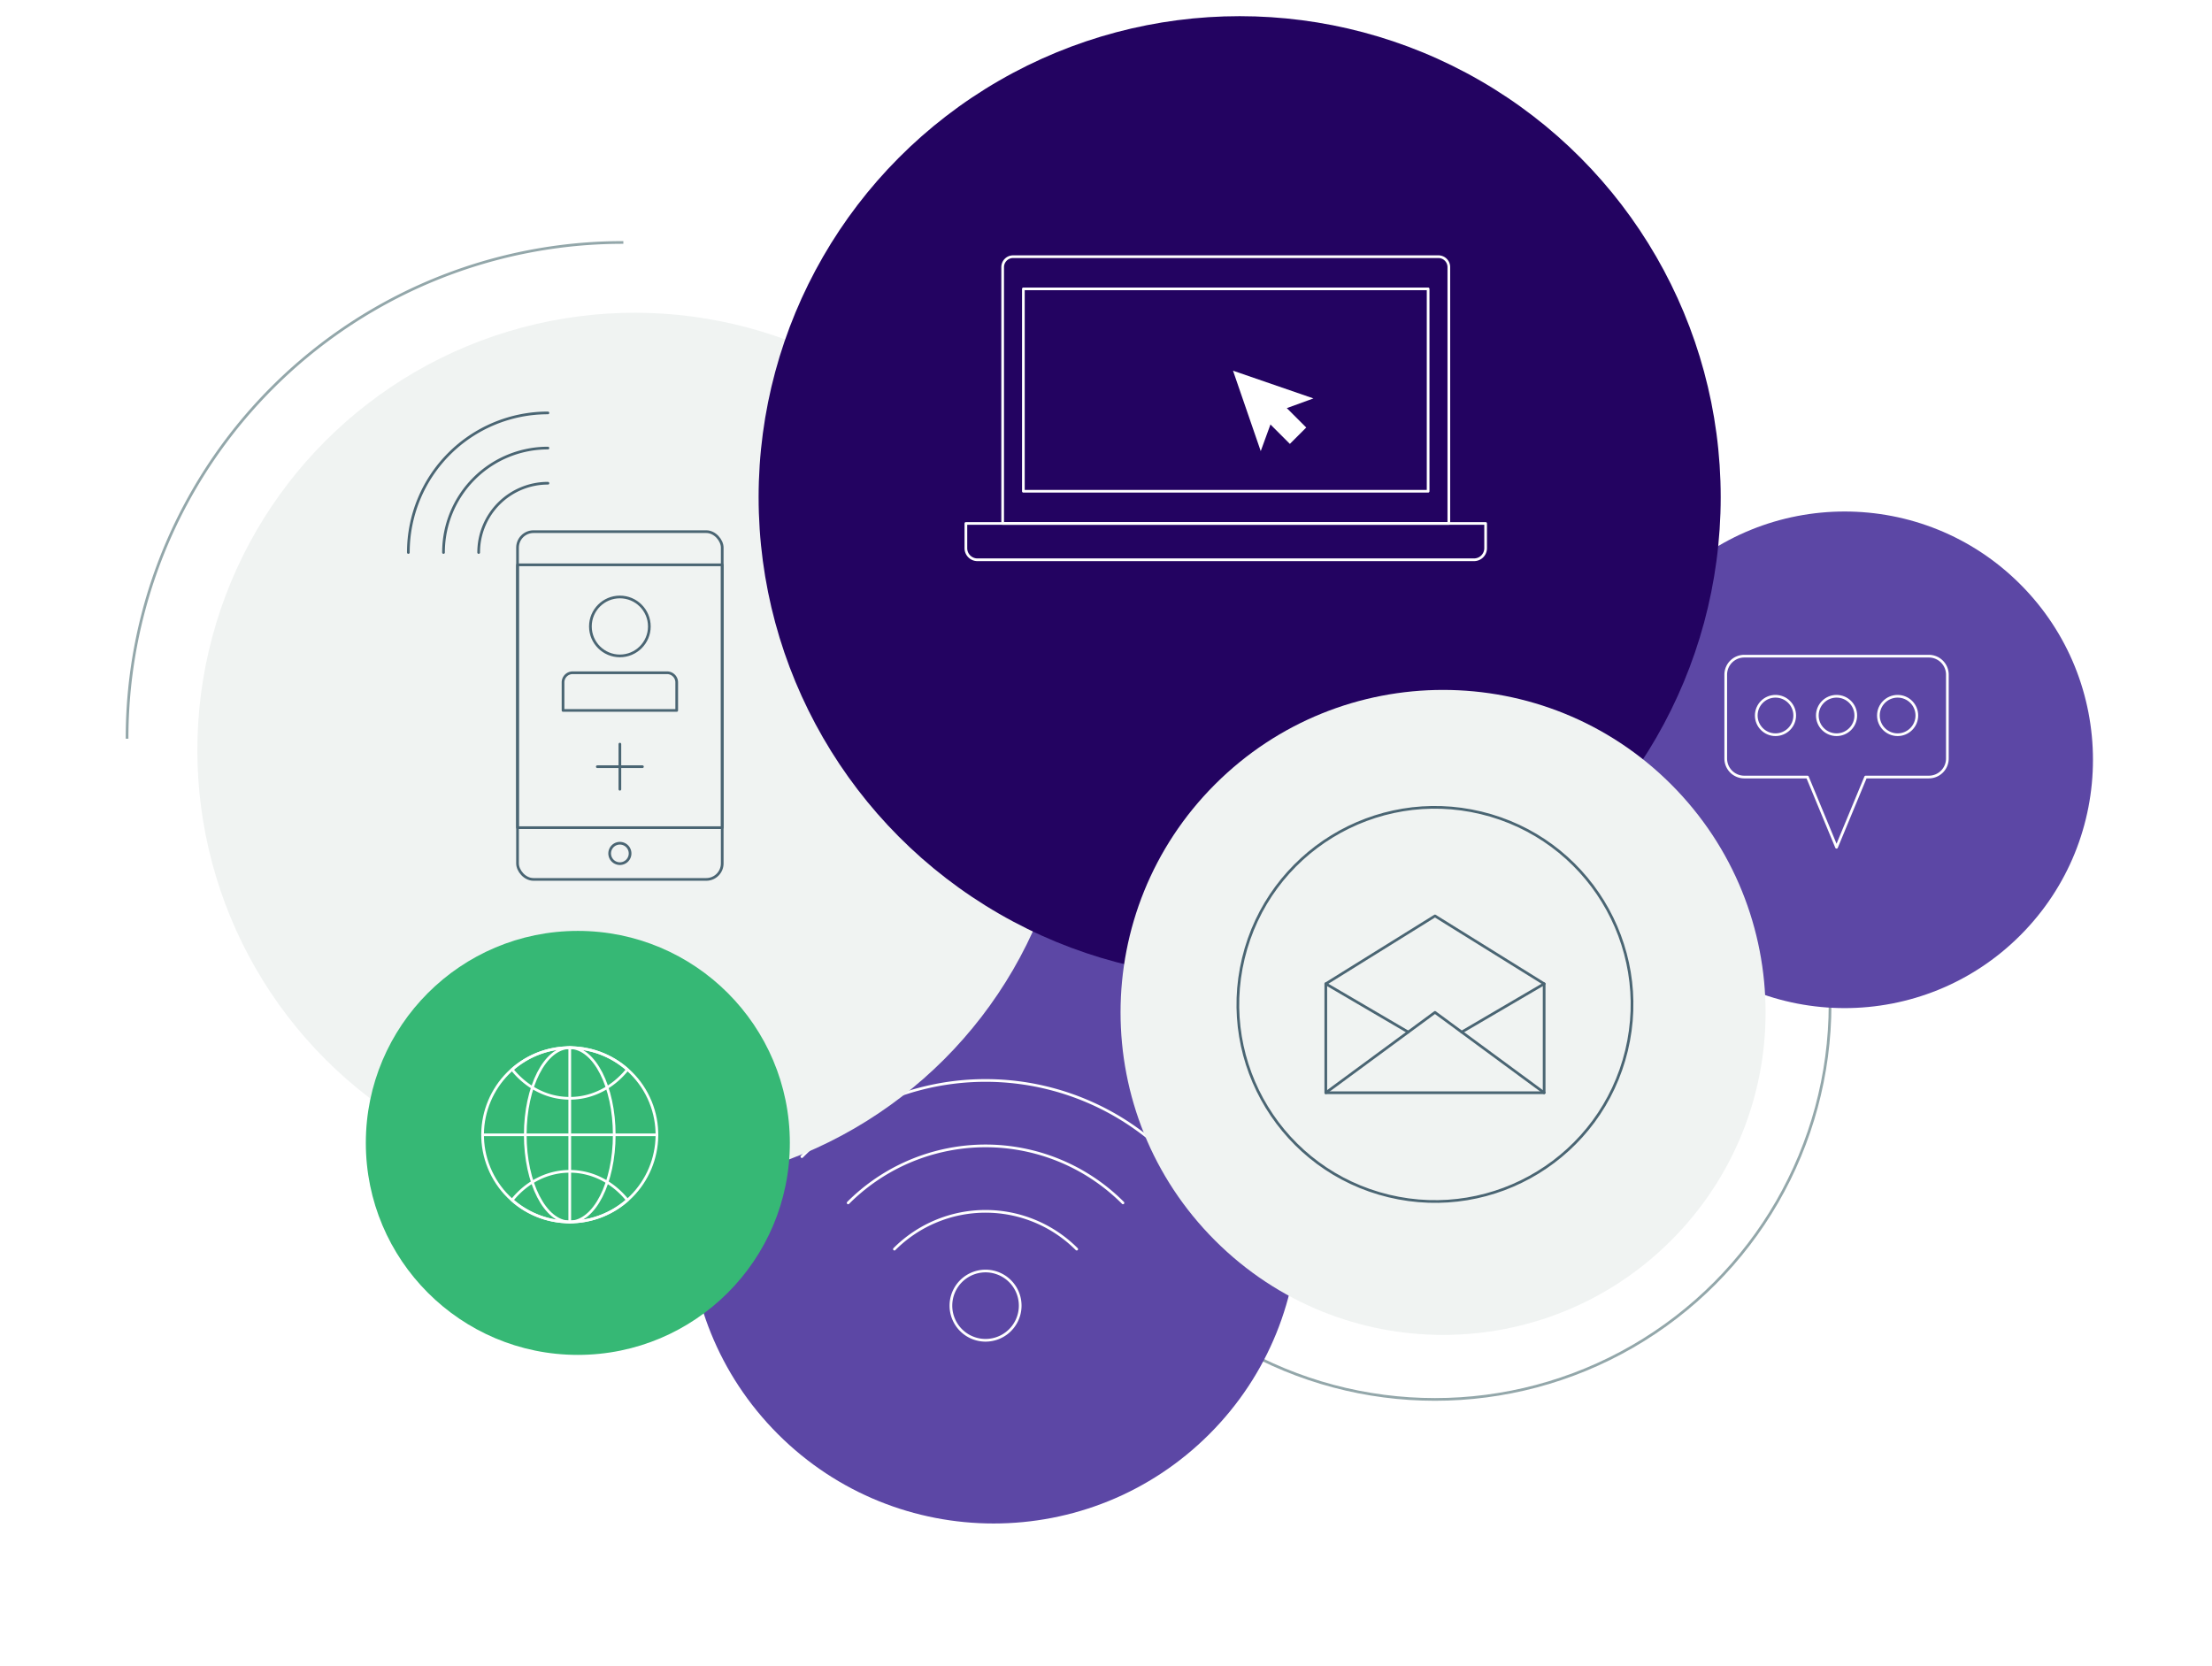
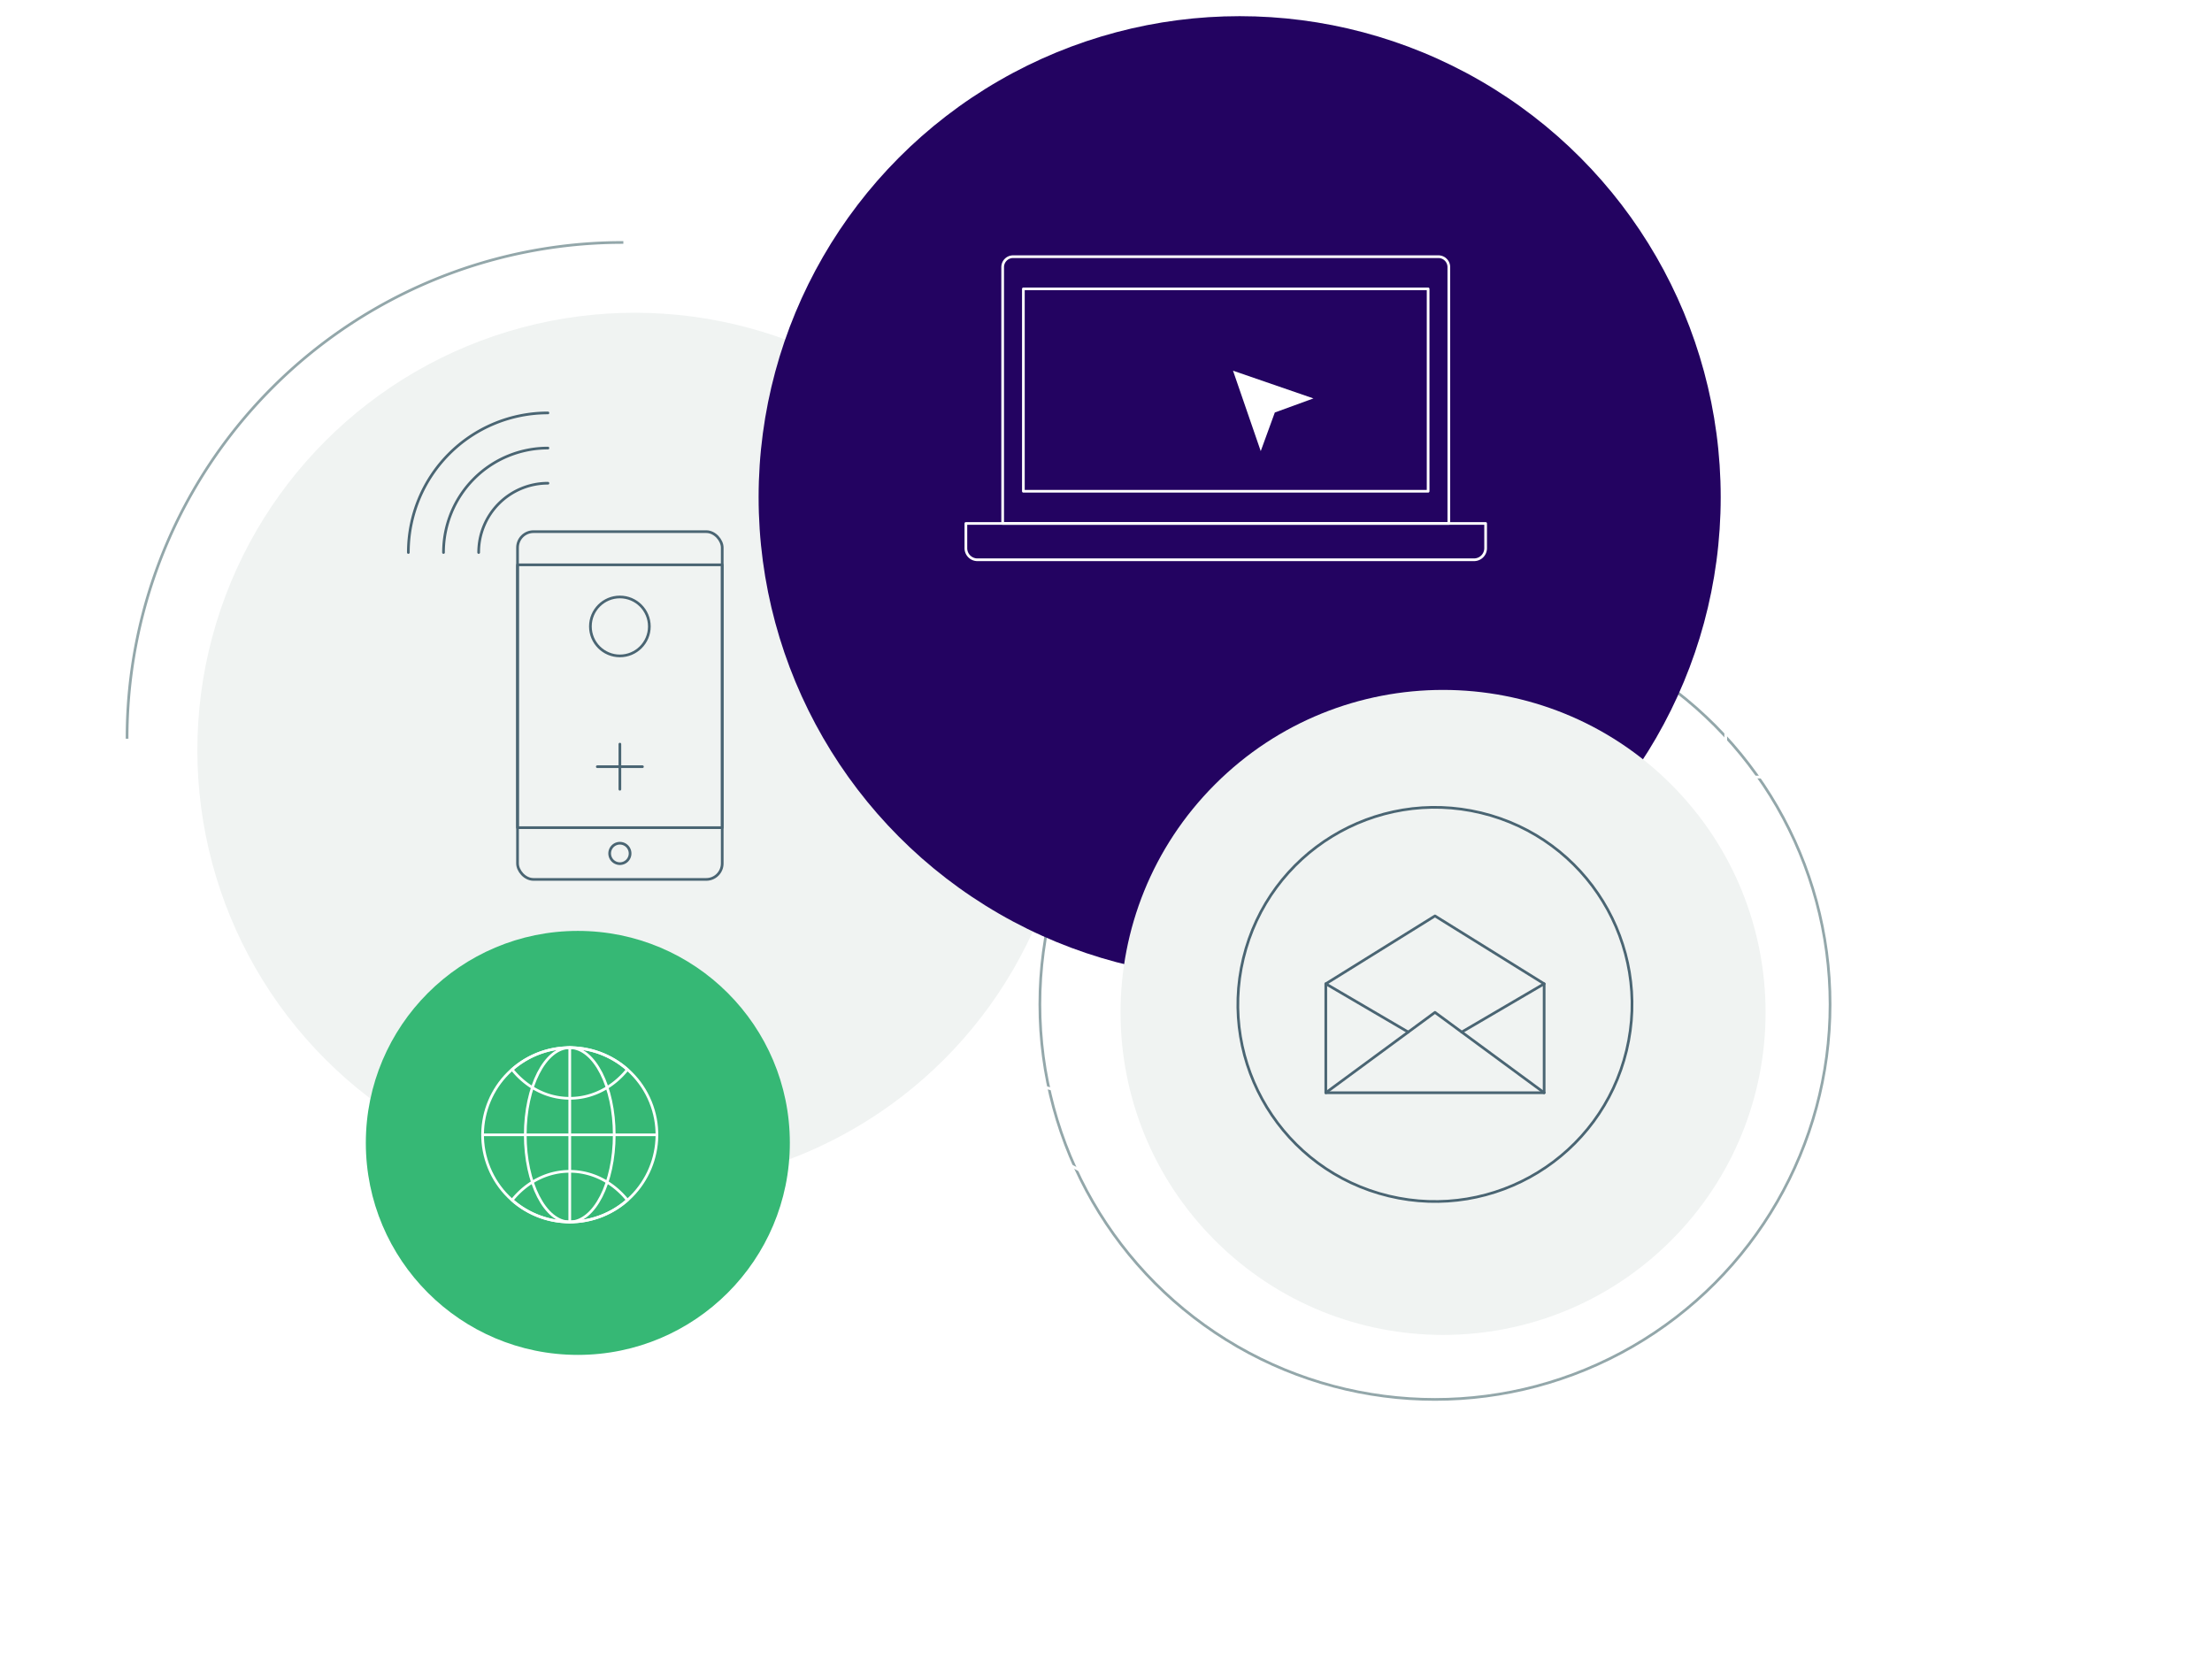
<svg xmlns="http://www.w3.org/2000/svg" width="820.023" height="617.65" viewBox="0 0 820.023 617.65">
  <defs>
    <filter id="Ellipse_2" x="202.454" y="285.833" width="331.817" height="331.817" filterUnits="userSpaceOnUse">
      <feOffset dx="3" dy="3" input="SourceAlpha" />
      <feGaussianBlur stdDeviation="2" result="blur" />
      <feFlood flood-color="#a0a2a7" flood-opacity="0.749" />
      <feComposite operator="in" in2="blur" />
      <feComposite in="SourceGraphic" />
    </filter>
    <filter id="Ellipse_3" x="0" y="42.783" width="470.646" height="470.646" filterUnits="userSpaceOnUse">
      <feOffset dx="3" dy="3" input="SourceAlpha" />
      <feGaussianBlur stdDeviation="2" result="blur-2" />
      <feFlood flood-color="#a0a2a7" flood-opacity="0.749" />
      <feComposite operator="in" in2="blur-2" />
      <feComposite in="SourceGraphic" />
    </filter>
    <filter id="Ellipse_5" x="129.623" y="339.119" width="169.188" height="169.188" filterUnits="userSpaceOnUse">
      <feOffset dx="3" dy="3" input="SourceAlpha" />
      <feGaussianBlur stdDeviation="2" result="blur-3" />
      <feFlood flood-color="#a0a2a7" flood-opacity="0.749" />
      <feComposite operator="in" in2="blur-3" />
      <feComposite in="SourceGraphic" />
    </filter>
    <filter id="Ellipse_6" x="547.657" y="145.504" width="272.366" height="272.367" filterUnits="userSpaceOnUse">
      <feOffset dx="3" dy="3" input="SourceAlpha" />
      <feGaussianBlur stdDeviation="2" result="blur-4" />
      <feFlood flood-color="#a0a2a7" flood-opacity="0.749" />
      <feComposite operator="in" in2="blur-4" />
      <feComposite in="SourceGraphic" />
    </filter>
    <filter id="Ellipse_7" x="275.23" y="0" width="368.663" height="368.663" filterUnits="userSpaceOnUse">
      <feOffset dx="3" dy="3" input="SourceAlpha" />
      <feGaussianBlur stdDeviation="2" result="blur-5" />
      <feFlood flood-color="#a0a2a7" flood-opacity="0.749" />
      <feComposite operator="in" in2="blur-5" />
      <feComposite in="SourceGraphic" />
    </filter>
    <filter id="Ellipse_8" x="359.878" y="200.254" width="350.175" height="350.175" filterUnits="userSpaceOnUse">
      <feOffset dx="3" dy="3" input="SourceAlpha" />
      <feGaussianBlur stdDeviation="2" result="blur-6" />
      <feFlood flood-color="#a0a2a7" flood-opacity="0.749" />
      <feComposite operator="in" in2="blur-6" />
      <feComposite in="SourceGraphic" />
    </filter>
  </defs>
  <g id="Group_522" data-name="Group 522" transform="translate(-178.151 -2166.174)">
    <path id="Path_509" data-name="Path 509" d="M225.257,2440.044a183.786,183.786,0,0,1,183.981-183.981" fill="none" stroke="#93a7aa" stroke-miterlimit="10" stroke-width="1" />
    <circle id="Ellipse_1" data-name="Ellipse 1" cx="146.471" cy="146.471" r="146.471" transform="translate(563.646 2392.044)" fill="none" stroke="#93a7aa" stroke-miterlimit="10" stroke-width="1" />
    <g transform="matrix(1, 0, 0, 1, 178.15, 2166.17)" filter="url(#Ellipse_2)">
-       <circle id="Ellipse_2-2" data-name="Ellipse 2" cx="113.072" cy="113.072" r="113.072" transform="translate(205.45 448.74) rotate(-45)" fill="#5c47a5" />
-     </g>
+       </g>
    <g id="Group_510" data-name="Group 510">
      <path id="Path_510" data-name="Path 510" d="M556.353,2650.222a12.841,12.841,0,1,1-3.761-9.078A12.8,12.8,0,0,1,556.353,2650.222Z" fill="none" stroke="#fff" stroke-linecap="round" stroke-linejoin="round" stroke-width="1" />
      <path id="Path_511" data-name="Path 511" d="M509.722,2629.269a47.748,47.748,0,0,1,67.584,0" fill="none" stroke="#fff" stroke-linecap="round" stroke-linejoin="round" stroke-width="1" />
      <path id="Path_512" data-name="Path 512" d="M492.574,2612.121a71.978,71.978,0,0,1,101.88,0" fill="none" stroke="#fff" stroke-linecap="round" stroke-linejoin="round" stroke-width="1" />
      <path id="Path_513" data-name="Path 513" d="M475.425,2594.973a96.209,96.209,0,0,1,136.177,0" fill="none" stroke="#fff" stroke-linecap="round" stroke-linejoin="round" stroke-width="1" />
    </g>
    <g transform="matrix(1, 0, 0, 1, 178.15, 2166.17)" filter="url(#Ellipse_3)">
      <circle id="Ellipse_3-2" data-name="Ellipse 3" cx="162.156" cy="162.156" r="162.156" transform="translate(3 275.11) rotate(-45)" fill="#f0f3f2" />
    </g>
    <g id="Group_514" data-name="Group 514">
      <g id="Group_511" data-name="Group 511">
        <rect id="Rectangle_27" data-name="Rectangle 27" width="75.885" height="128.927" rx="5.92" transform="translate(370.006 2363.276)" fill="none" stroke="#4a6573" stroke-linecap="round" stroke-linejoin="round" stroke-width="1" />
        <rect id="Rectangle_28" data-name="Rectangle 28" width="75.885" height="97.433" transform="translate(370.006 2375.578)" fill="none" stroke="#4a6573" stroke-linecap="round" stroke-linejoin="round" stroke-width="1" />
        <path id="Path_514" data-name="Path 514" d="M411.732,2482.573a3.783,3.783,0,1,1-3.784-3.784A3.783,3.783,0,0,1,411.732,2482.573Z" fill="none" stroke="#4a6573" stroke-linecap="round" stroke-linejoin="round" stroke-width="1" />
      </g>
      <g id="Group_512" data-name="Group 512">
-         <path id="Rectangle_29" data-name="Rectangle 29" d="M3.575,0H38.569a3.575,3.575,0,0,1,3.575,3.575V13.966a0,0,0,0,1,0,0H0a0,0,0,0,1,0,0V3.575A3.575,3.575,0,0,1,3.575,0Z" transform="translate(386.876 2415.585)" fill="none" stroke="#4a6573" stroke-linecap="round" stroke-linejoin="round" stroke-width="1" />
        <circle id="Ellipse_4" data-name="Ellipse 4" cx="10.926" cy="10.926" r="10.926" transform="translate(397.022 2387.49)" fill="none" stroke="#4a6573" stroke-linecap="round" stroke-linejoin="round" stroke-width="1" />
      </g>
      <g id="Group_513" data-name="Group 513">
        <line id="Line_1" data-name="Line 1" y2="16.74" transform="translate(407.948 2442.039)" fill="none" stroke="#4a6573" stroke-linecap="round" stroke-linejoin="round" stroke-width="1" />
        <line id="Line_2" data-name="Line 2" x1="16.74" transform="translate(399.578 2450.409)" fill="none" stroke="#4a6573" stroke-linecap="round" stroke-linejoin="round" stroke-width="1" />
      </g>
    </g>
    <g transform="matrix(1, 0, 0, 1, 178.15, 2166.17)" filter="url(#Ellipse_5)">
      <circle id="Ellipse_5-2" data-name="Ellipse 5" cx="78.594" cy="78.594" r="78.594" transform="translate(132.62 342.12)" fill="#36b875" />
    </g>
    <g transform="matrix(1, 0, 0, 1, 178.15, 2166.17)" filter="url(#Ellipse_6)">
-       <circle id="Ellipse_6-2" data-name="Ellipse 6" cx="92.053" cy="92.053" r="92.053" transform="translate(550.66 278.69) rotate(-45)" fill="#5c47a5" />
-     </g>
+       </g>
    <g transform="matrix(1, 0, 0, 1, 178.15, 2166.17)" filter="url(#Ellipse_7)">
      <circle id="Ellipse_7-2" data-name="Ellipse 7" cx="178.331" cy="178.331" r="178.331" transform="translate(278.23 3)" fill="#230361" />
    </g>
    <g transform="matrix(1, 0, 0, 1, 178.15, 2166.17)" filter="url(#Ellipse_8)">
      <circle id="Ellipse_8-2" data-name="Ellipse 8" cx="119.563" cy="119.563" r="119.563" transform="translate(362.88 372.34) rotate(-45)" fill="#f0f3f2" />
    </g>
    <g id="Group_515" data-name="Group 515">
      <circle id="Ellipse_9" data-name="Ellipse 9" cx="32.309" cy="32.309" r="32.309" transform="translate(347.235 2569.211) rotate(-22.241)" fill="none" stroke="#fff" stroke-linecap="round" stroke-linejoin="round" stroke-width="1" />
      <ellipse id="Ellipse_10" data-name="Ellipse 10" cx="16.494" cy="32.309" rx="16.494" ry="32.309" transform="translate(372.874 2554.578)" fill="none" stroke="#fff" stroke-linecap="round" stroke-linejoin="round" stroke-width="1" />
      <line id="Line_3" data-name="Line 3" y2="64.618" transform="translate(389.368 2554.578)" fill="none" stroke="#fff" stroke-linecap="round" stroke-linejoin="round" stroke-width="1" />
      <line id="Line_4" data-name="Line 4" x2="64.618" transform="translate(357.06 2586.887)" fill="none" stroke="#fff" stroke-linecap="round" stroke-linejoin="round" stroke-width="1" />
      <path id="Path_515" data-name="Path 515" d="M389.368,2619.2a32.149,32.149,0,0,0,21.358-8.11c-5.275-6.535-12.877-10.666-21.358-10.666s-16.082,4.131-21.356,10.666A32.144,32.144,0,0,0,389.368,2619.2Z" fill="none" stroke="#fff" stroke-linecap="round" stroke-linejoin="round" stroke-width="1" />
      <path id="Path_516" data-name="Path 516" d="M389.368,2554.578a32.149,32.149,0,0,0-21.356,8.11c5.274,6.535,12.875,10.666,21.356,10.666s16.083-4.131,21.358-10.666A32.154,32.154,0,0,0,389.368,2554.578Z" fill="none" stroke="#fff" stroke-linecap="round" stroke-linejoin="round" stroke-width="1" />
    </g>
    <g id="Group_517" data-name="Group 517">
      <path id="Path_517" data-name="Path 517" d="M893.211,2409.438h-68.44a6.864,6.864,0,0,0-6.863,6.864v31.082a6.863,6.863,0,0,0,6.863,6.863H848.2l10.788,26.037,10.788-26.037h23.432a6.863,6.863,0,0,0,6.863-6.863V2416.3A6.864,6.864,0,0,0,893.211,2409.438Z" fill="none" stroke="#fff" stroke-linecap="round" stroke-linejoin="round" stroke-width="1" />
      <g id="Group_516" data-name="Group 516">
-         <circle id="Ellipse_11" data-name="Ellipse 11" cx="7.127" cy="7.127" r="7.127" transform="translate(829.226 2424.303)" fill="none" stroke="#fff" stroke-linecap="round" stroke-linejoin="round" stroke-width="1" />
        <circle id="Ellipse_12" data-name="Ellipse 12" cx="7.127" cy="7.127" r="7.127" transform="translate(851.864 2424.303)" fill="none" stroke="#fff" stroke-linecap="round" stroke-linejoin="round" stroke-width="1" />
        <circle id="Ellipse_13" data-name="Ellipse 13" cx="7.127" cy="7.127" r="7.127" transform="translate(874.503 2424.303)" fill="none" stroke="#fff" stroke-linecap="round" stroke-linejoin="round" stroke-width="1" />
      </g>
    </g>
    <g id="Group_519" data-name="Group 519">
-       <path id="Rectangle_30" data-name="Rectangle 30" d="M3.867,0H161.531A3.867,3.867,0,0,1,165.4,3.867V98.9a0,0,0,0,1,0,0H0a0,0,0,0,1,0,0V3.867A3.867,3.867,0,0,1,3.867,0Z" transform="translate(549.857 2261.337)" fill="none" stroke="#fff" stroke-linecap="round" stroke-linejoin="round" stroke-width="1" />
+       <path id="Rectangle_30" data-name="Rectangle 30" d="M3.867,0H161.531A3.867,3.867,0,0,1,165.4,3.867V98.9H0a0,0,0,0,1,0,0V3.867A3.867,3.867,0,0,1,3.867,0Z" transform="translate(549.857 2261.337)" fill="none" stroke="#fff" stroke-linecap="round" stroke-linejoin="round" stroke-width="1" />
      <rect id="Rectangle_31" data-name="Rectangle 31" width="150.052" height="75.026" transform="translate(557.53 2273.272)" fill="none" stroke="#fff" stroke-linecap="round" stroke-linejoin="round" stroke-width="1" />
      <path id="Rectangle_32" data-name="Rectangle 32" d="M0,0H192.68a0,0,0,0,1,0,0V9.172a4.293,4.293,0,0,1-4.293,4.293H4.293A4.293,4.293,0,0,1,0,9.172V0A0,0,0,0,1,0,0Z" transform="translate(536.216 2360.234)" fill="none" stroke="#fff" stroke-linecap="round" stroke-linejoin="round" stroke-width="1" />
      <g id="Group_518" data-name="Group 518">
-         <rect id="Rectangle_33" data-name="Rectangle 33" width="8.578" height="15.279" transform="translate(645.524 2319.939) rotate(-44.999)" fill="#fff" />
        <path id="Path_518" data-name="Path 518" d="M650.747,2319.1l-5.22,14.318-10.28-29.819,29.819,10.28Z" fill="#fff" />
      </g>
    </g>
    <g id="Group_520" data-name="Group 520">
      <path id="Path_519" data-name="Path 519" d="M750.589,2571.288H669.644V2530.9l40.473-25.159,40.473,25.159Z" fill="none" stroke="#4a6573" stroke-linecap="round" stroke-linejoin="round" stroke-width="1" />
      <path id="Path_520" data-name="Path 520" d="M669.644,2571.288l40.473-29.794,40.473,29.794" fill="none" stroke="#4a6573" stroke-linecap="round" stroke-linejoin="round" stroke-width="1" />
      <line id="Line_5" data-name="Line 5" x2="30.557" y2="17.893" transform="translate(669.644 2530.901)" fill="none" stroke="#4a6573" stroke-linecap="round" stroke-linejoin="round" stroke-width="1" />
      <line id="Line_6" data-name="Line 6" y1="17.893" x2="30.557" transform="translate(720.033 2530.901)" fill="none" stroke="#4a6573" stroke-linecap="round" stroke-linejoin="round" stroke-width="1" />
    </g>
    <circle id="Ellipse_14" data-name="Ellipse 14" cx="73.07" cy="73.07" r="73.07" transform="matrix(0.234, -0.972, 0.972, 0.234, 621.986, 2592.472)" fill="none" stroke="#4a6573" stroke-linecap="round" stroke-linejoin="round" stroke-width="1" />
    <g id="Group_521" data-name="Group 521">
      <path id="Path_521" data-name="Path 521" d="M355.6,2371a25.657,25.657,0,0,1,25.68-25.68" fill="none" stroke="#4a6573" stroke-linecap="round" stroke-linejoin="round" stroke-width="1" />
      <path id="Path_522" data-name="Path 522" d="M342.565,2371a38.679,38.679,0,0,1,38.711-38.712" fill="none" stroke="#4a6573" stroke-linecap="round" stroke-linejoin="round" stroke-width="1" />
      <path id="Path_523" data-name="Path 523" d="M329.533,2371a51.7,51.7,0,0,1,51.743-51.743" fill="none" stroke="#4a6573" stroke-linecap="round" stroke-linejoin="round" stroke-width="1" />
    </g>
  </g>
</svg>